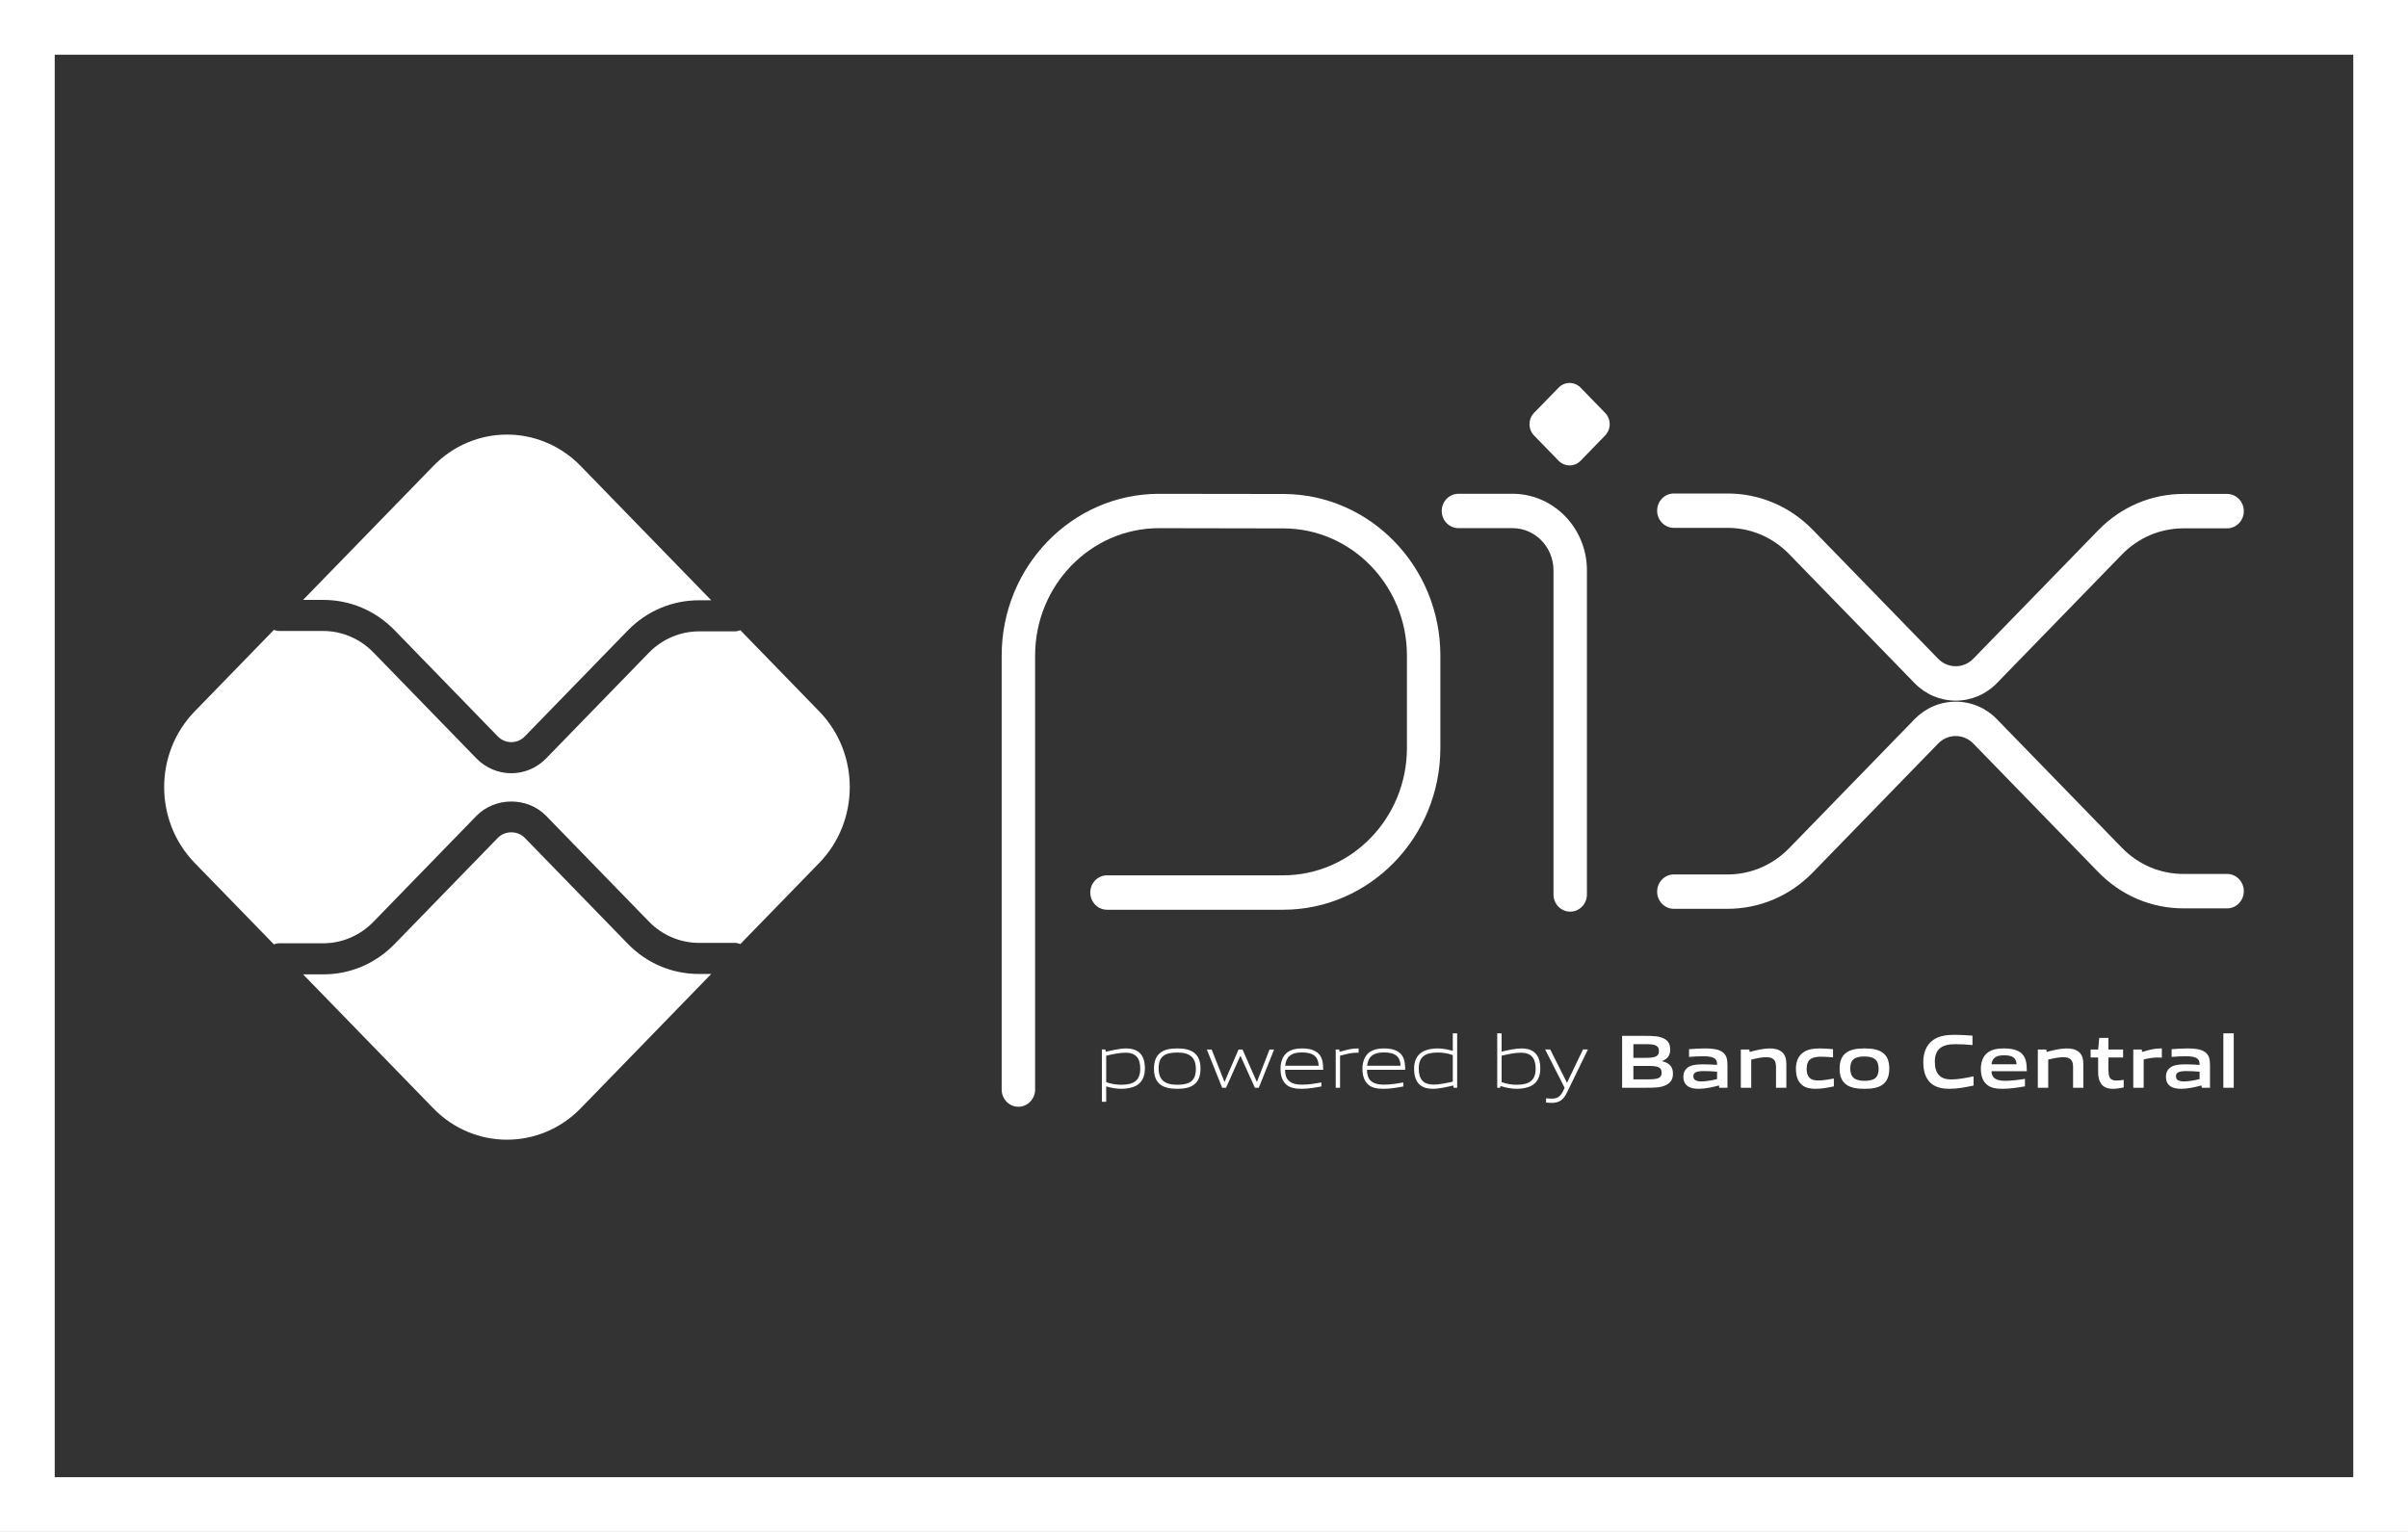
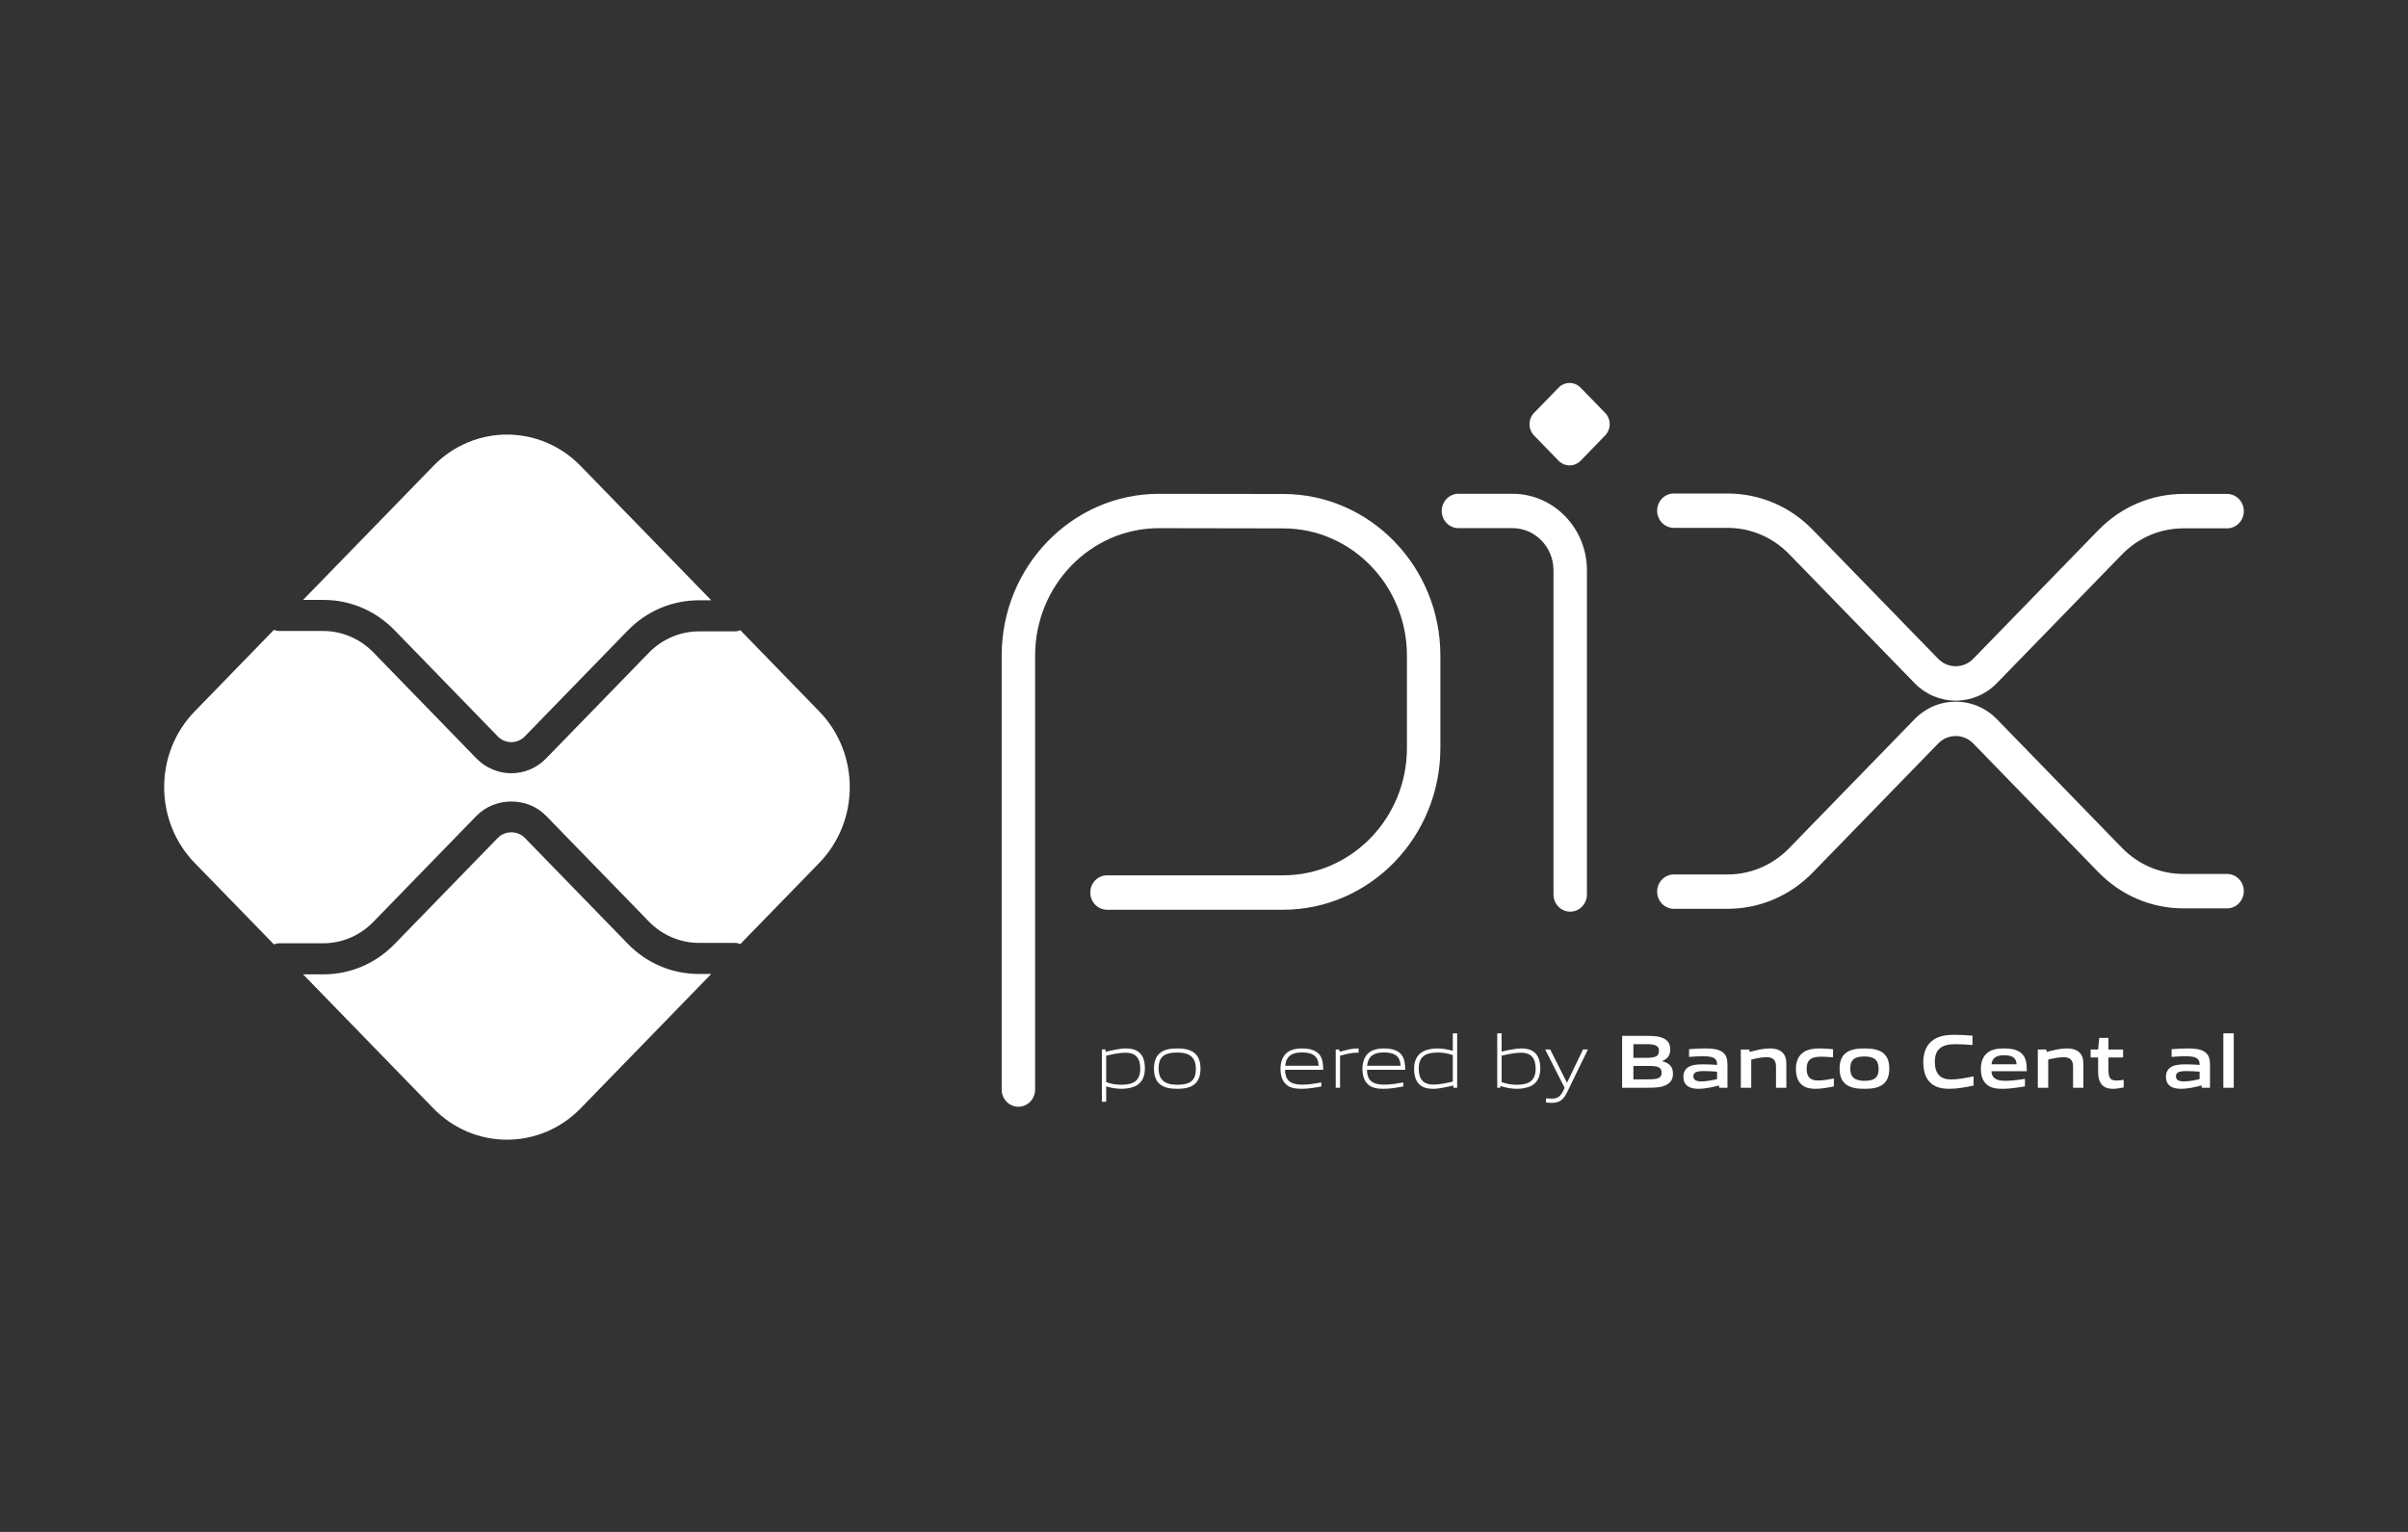
<svg xmlns="http://www.w3.org/2000/svg" width="44" height="28" viewBox="0 0 44 28" fill="none">
  <rect x="0" y="0" width="44" height="28" fill="#333333" stroke="none" />
-   <rect x="0.5" y="0.5" width="43" height="27" stroke="white" />
  <path d="M20.566 19.241C20.459 19.241 20.336 19.267 20.213 19.296V19.779C20.298 19.811 20.395 19.827 20.488 19.827C20.724 19.827 20.835 19.745 20.835 19.532C20.835 19.331 20.744 19.241 20.566 19.241ZM20.134 20.138V19.182H20.198L20.205 19.224C20.314 19.198 20.465 19.163 20.573 19.163C20.66 19.163 20.744 19.177 20.814 19.235C20.895 19.303 20.92 19.412 20.92 19.532C20.92 19.656 20.88 19.774 20.769 19.839C20.692 19.883 20.589 19.901 20.496 19.901C20.4 19.901 20.309 19.886 20.213 19.857V20.138H20.134Z" fill="white" />
  <path d="M21.512 19.238C21.276 19.238 21.171 19.314 21.171 19.527C21.171 19.734 21.275 19.827 21.512 19.827C21.746 19.827 21.851 19.752 21.851 19.538C21.851 19.332 21.747 19.238 21.512 19.238ZM21.815 19.827C21.736 19.885 21.631 19.901 21.512 19.901C21.389 19.901 21.284 19.883 21.207 19.827C21.121 19.764 21.086 19.662 21.086 19.533C21.086 19.405 21.121 19.302 21.207 19.238C21.284 19.181 21.389 19.163 21.512 19.163C21.633 19.163 21.736 19.181 21.815 19.238C21.902 19.302 21.936 19.405 21.936 19.531C21.936 19.66 21.901 19.764 21.815 19.827Z" fill="white" />
-   <path d="M22.93 19.882L22.668 19.302H22.662L22.403 19.882H22.332L22.052 19.183H22.14L22.372 19.77H22.378L22.631 19.183H22.704L22.963 19.77H22.969L23.197 19.183H23.281L23.001 19.882H22.93Z" fill="white" />
  <path d="M23.789 19.236C23.571 19.236 23.497 19.336 23.484 19.48H24.095C24.088 19.321 24.009 19.236 23.789 19.236ZM23.787 19.901C23.656 19.901 23.571 19.882 23.504 19.824C23.424 19.753 23.398 19.651 23.398 19.533C23.398 19.421 23.434 19.302 23.524 19.234C23.599 19.18 23.692 19.163 23.789 19.163C23.877 19.163 23.978 19.173 24.061 19.231C24.16 19.299 24.178 19.418 24.178 19.554H23.481C23.484 19.698 23.529 19.825 23.793 19.825C23.919 19.825 24.036 19.804 24.145 19.785V19.858C24.032 19.879 23.907 19.901 23.787 19.901Z" fill="white" />
  <path d="M24.407 19.882V19.183H24.471L24.478 19.224C24.622 19.187 24.689 19.163 24.816 19.163H24.825V19.241H24.806C24.7 19.241 24.636 19.256 24.486 19.296V19.882H24.407Z" fill="white" />
  <path d="M25.287 19.236C25.069 19.236 24.995 19.336 24.981 19.48H25.592C25.586 19.321 25.506 19.236 25.287 19.236ZM25.284 19.901C25.153 19.901 25.069 19.882 25.001 19.824C24.922 19.753 24.895 19.651 24.895 19.533C24.895 19.421 24.931 19.302 25.021 19.234C25.097 19.18 25.19 19.163 25.287 19.163C25.374 19.163 25.475 19.173 25.559 19.231C25.657 19.299 25.676 19.418 25.676 19.554H24.978C24.981 19.698 25.027 19.825 25.291 19.825C25.416 19.825 25.533 19.804 25.642 19.785V19.858C25.529 19.879 25.404 19.901 25.284 19.901Z" fill="white" />
  <path d="M26.546 19.285C26.461 19.253 26.364 19.238 26.272 19.238C26.036 19.238 25.924 19.32 25.924 19.533C25.924 19.735 26.016 19.824 26.193 19.824C26.3 19.824 26.424 19.797 26.546 19.77V19.285ZM26.561 19.882L26.554 19.84C26.445 19.867 26.294 19.901 26.187 19.901C26.099 19.901 26.016 19.889 25.946 19.829C25.865 19.761 25.839 19.652 25.839 19.533C25.839 19.408 25.88 19.291 25.99 19.227C26.067 19.181 26.171 19.163 26.265 19.163C26.359 19.163 26.451 19.18 26.546 19.207V18.887H26.626V19.882L26.561 19.882Z" fill="white" />
  <path d="M27.791 19.241C27.684 19.241 27.56 19.267 27.438 19.296V19.778C27.524 19.811 27.62 19.827 27.713 19.827C27.948 19.827 28.06 19.745 28.06 19.532C28.06 19.331 27.968 19.241 27.791 19.241ZM27.994 19.839C27.917 19.883 27.814 19.901 27.721 19.901C27.62 19.901 27.519 19.883 27.416 19.849L27.412 19.882H27.358V18.887H27.438V19.221C27.547 19.196 27.694 19.163 27.797 19.163C27.885 19.163 27.968 19.177 28.038 19.235C28.119 19.303 28.145 19.413 28.145 19.532C28.145 19.656 28.104 19.774 27.994 19.839Z" fill="white" />
  <path d="M28.25 20.151V20.075C28.289 20.079 28.326 20.081 28.351 20.081C28.45 20.081 28.509 20.052 28.564 19.937L28.589 19.882L28.234 19.182H28.326L28.63 19.786H28.635L28.925 19.182H29.015L28.633 19.968C28.563 20.111 28.487 20.158 28.348 20.158C28.317 20.158 28.284 20.155 28.25 20.151Z" fill="white" />
  <path d="M30.11 19.483H29.846V19.728H30.111C30.293 19.728 30.362 19.707 30.362 19.605C30.362 19.495 30.268 19.483 30.11 19.483ZM30.062 19.085H29.846V19.335H30.063C30.242 19.335 30.313 19.313 30.313 19.209C30.313 19.098 30.223 19.085 30.062 19.085ZM30.471 19.816C30.374 19.879 30.257 19.882 30.043 19.882H29.64V18.933H30.033C30.218 18.933 30.331 18.936 30.425 18.994C30.492 19.036 30.519 19.099 30.519 19.183C30.519 19.282 30.479 19.349 30.374 19.393V19.398C30.492 19.426 30.569 19.489 30.569 19.623C30.569 19.714 30.537 19.774 30.471 19.816Z" fill="white" />
  <path d="M31.375 19.588C31.295 19.581 31.215 19.577 31.13 19.577C30.991 19.577 30.942 19.606 30.942 19.671C30.942 19.732 30.983 19.766 31.089 19.766C31.178 19.766 31.285 19.745 31.375 19.724V19.588ZM31.415 19.882L31.41 19.84C31.294 19.87 31.159 19.901 31.041 19.901C30.968 19.901 30.89 19.892 30.835 19.85C30.784 19.813 30.759 19.752 30.759 19.681C30.759 19.602 30.793 19.529 30.874 19.491C30.945 19.457 31.041 19.454 31.128 19.454C31.2 19.454 31.295 19.458 31.375 19.464V19.451C31.375 19.342 31.305 19.306 31.113 19.306C31.04 19.306 30.949 19.31 30.863 19.318V19.177C30.959 19.169 31.066 19.163 31.155 19.163C31.274 19.163 31.396 19.173 31.472 19.228C31.55 19.285 31.565 19.364 31.565 19.468V19.882L31.415 19.882Z" fill="white" />
  <path d="M32.452 19.882V19.495C32.452 19.368 32.389 19.323 32.276 19.323C32.193 19.323 32.088 19.345 31.999 19.367V19.882H31.809V19.183H31.964L31.97 19.227C32.09 19.195 32.224 19.163 32.334 19.163C32.417 19.163 32.502 19.175 32.567 19.235C32.621 19.285 32.641 19.354 32.641 19.454V19.882H32.452Z" fill="white" />
  <path d="M33.177 19.901C33.09 19.901 32.994 19.889 32.924 19.828C32.841 19.759 32.816 19.649 32.816 19.531C32.816 19.421 32.851 19.3 32.955 19.232C33.04 19.175 33.145 19.163 33.254 19.163C33.332 19.163 33.409 19.169 33.494 19.177V19.326C33.425 19.32 33.343 19.314 33.277 19.314C33.096 19.314 33.012 19.372 33.012 19.533C33.012 19.684 33.075 19.749 33.223 19.749C33.309 19.749 33.41 19.732 33.509 19.713V19.857C33.402 19.879 33.286 19.901 33.177 19.901Z" fill="white" />
  <path d="M34.069 19.31C33.889 19.31 33.809 19.368 33.809 19.527C33.809 19.687 33.888 19.755 34.069 19.755C34.248 19.755 34.327 19.698 34.327 19.538C34.327 19.379 34.25 19.31 34.069 19.31ZM34.395 19.828C34.312 19.886 34.203 19.901 34.069 19.901C33.933 19.901 33.824 19.885 33.742 19.828C33.648 19.764 33.614 19.659 33.614 19.533C33.614 19.407 33.648 19.3 33.742 19.236C33.824 19.18 33.933 19.163 34.069 19.163C34.204 19.163 34.312 19.18 34.395 19.236C34.489 19.3 34.522 19.407 34.522 19.531C34.522 19.658 34.488 19.764 34.395 19.828Z" fill="white" />
  <path d="M35.618 19.901C35.504 19.901 35.38 19.882 35.287 19.803C35.176 19.709 35.143 19.563 35.143 19.407C35.143 19.267 35.186 19.101 35.33 19.004C35.441 18.929 35.58 18.914 35.72 18.914C35.823 18.914 35.928 18.921 36.042 18.93V19.101C35.944 19.092 35.823 19.085 35.728 19.085C35.466 19.085 35.354 19.188 35.354 19.407C35.354 19.63 35.458 19.73 35.652 19.73C35.778 19.73 35.919 19.703 36.062 19.673V19.842C35.919 19.871 35.77 19.901 35.618 19.901Z" fill="white" />
  <path d="M36.62 19.288C36.463 19.288 36.402 19.346 36.39 19.453H36.848C36.842 19.339 36.778 19.288 36.62 19.288ZM36.592 19.901C36.48 19.901 36.379 19.888 36.304 19.824C36.223 19.755 36.195 19.651 36.195 19.531C36.195 19.425 36.228 19.306 36.323 19.236C36.406 19.175 36.513 19.163 36.62 19.163C36.717 19.163 36.831 19.174 36.915 19.234C37.024 19.313 37.033 19.435 37.035 19.579H36.389C36.393 19.685 36.448 19.755 36.639 19.755C36.758 19.755 36.889 19.737 37.001 19.719V19.856C36.871 19.878 36.728 19.901 36.592 19.901Z" fill="white" />
  <path d="M37.88 19.882V19.495C37.88 19.368 37.816 19.323 37.703 19.323C37.62 19.323 37.515 19.345 37.426 19.367V19.882H37.236V19.183H37.391L37.398 19.227C37.517 19.195 37.651 19.163 37.761 19.163C37.845 19.163 37.929 19.175 37.994 19.235C38.048 19.285 38.068 19.354 38.068 19.454V19.882H37.88Z" fill="white" />
  <path d="M38.609 19.901C38.517 19.901 38.434 19.875 38.388 19.802C38.354 19.752 38.338 19.684 38.338 19.59V19.328H38.201V19.183H38.338L38.358 18.971H38.526V19.183H38.794V19.328H38.526V19.552C38.526 19.606 38.531 19.652 38.545 19.685C38.566 19.732 38.61 19.75 38.669 19.75C38.714 19.75 38.767 19.743 38.805 19.737V19.876C38.743 19.889 38.672 19.901 38.609 19.901Z" fill="white" />
-   <path d="M38.98 19.882V19.183H39.135L39.141 19.227C39.267 19.191 39.359 19.163 39.478 19.163C39.483 19.163 39.491 19.163 39.502 19.164V19.331C39.481 19.329 39.455 19.329 39.436 19.329C39.343 19.329 39.273 19.34 39.17 19.365V19.882H38.98Z" fill="white" />
  <path d="M40.192 19.588C40.113 19.581 40.032 19.577 39.947 19.577C39.809 19.577 39.76 19.606 39.76 19.671C39.76 19.732 39.8 19.766 39.907 19.766C39.996 19.766 40.102 19.745 40.192 19.724L40.192 19.588ZM40.233 19.882L40.227 19.84C40.111 19.87 39.977 19.901 39.858 19.901C39.786 19.901 39.708 19.892 39.652 19.85C39.601 19.813 39.577 19.752 39.577 19.681C39.577 19.602 39.611 19.529 39.691 19.491C39.763 19.457 39.858 19.454 39.946 19.454C40.017 19.454 40.113 19.458 40.192 19.464V19.451C40.192 19.342 40.122 19.306 39.931 19.306C39.857 19.306 39.767 19.31 39.681 19.318V19.177C39.776 19.169 39.884 19.163 39.973 19.163C40.091 19.163 40.214 19.173 40.289 19.228C40.367 19.285 40.382 19.364 40.382 19.468V19.882L40.233 19.882Z" fill="white" />
  <path d="M40.626 18.887H40.816V19.882H40.626V18.887Z" fill="white" />
  <path d="M18.608 20.229C18.44 20.229 18.303 20.088 18.303 19.915V11.983C18.303 10.352 19.592 9.026 21.177 9.026L23.454 9.029C25.034 9.033 26.319 10.357 26.319 11.982V13.671C26.319 15.301 25.029 16.628 23.445 16.628H20.228C20.059 16.628 19.922 16.487 19.922 16.313C19.922 16.14 20.059 15.999 20.228 15.999H23.445C24.692 15.999 25.708 14.955 25.708 13.671V11.982C25.708 10.703 24.696 9.66 23.453 9.658L21.177 9.654C19.929 9.654 18.914 10.699 18.914 11.983V19.915C18.914 20.088 18.777 20.229 18.608 20.229Z" fill="white" />
  <path d="M28.691 16.663C28.522 16.663 28.386 16.522 28.386 16.349V10.424C28.386 9.999 28.05 9.653 27.637 9.653H26.649C26.481 9.653 26.344 9.513 26.344 9.339C26.344 9.166 26.481 9.025 26.649 9.025H27.637C28.387 9.025 28.997 9.652 28.997 10.424V16.349C28.997 16.523 28.86 16.663 28.691 16.663Z" fill="white" />
  <path d="M28.479 8.421L28.031 7.96C27.92 7.846 27.92 7.661 28.031 7.546L28.479 7.086C28.59 6.971 28.771 6.971 28.882 7.086L29.329 7.546C29.441 7.661 29.441 7.846 29.329 7.96L28.882 8.421C28.771 8.535 28.59 8.535 28.479 8.421Z" fill="white" />
  <path d="M35.736 12.806C35.451 12.806 35.184 12.692 34.983 12.485L32.692 10.128C32.391 9.819 31.991 9.648 31.565 9.648H30.585C30.417 9.648 30.28 9.507 30.28 9.334C30.28 9.16 30.417 9.02 30.585 9.02H31.565C32.154 9.02 32.708 9.256 33.124 9.684L35.414 12.04C35.5 12.129 35.614 12.177 35.736 12.177C35.857 12.177 35.971 12.129 36.057 12.04L38.339 9.693C38.756 9.264 39.309 9.028 39.898 9.028H40.694C40.863 9.028 41 9.169 41 9.342C41 9.516 40.863 9.657 40.694 9.657H39.898C39.472 9.657 39.072 9.827 38.771 10.137L36.489 12.485C36.288 12.692 36.02 12.806 35.736 12.806Z" fill="white" />
  <path d="M31.565 16.611H30.585C30.417 16.611 30.28 16.471 30.28 16.297C30.28 16.124 30.417 15.983 30.585 15.983H31.565C31.991 15.983 32.391 15.812 32.692 15.503L34.983 13.146C35.184 12.939 35.451 12.825 35.736 12.825C36.02 12.825 36.288 12.939 36.489 13.146L38.771 15.494C39.072 15.804 39.473 15.974 39.898 15.974H40.695C40.863 15.974 41 16.115 41 16.288C41 16.462 40.863 16.603 40.695 16.603H39.898C39.309 16.603 38.756 16.367 38.339 15.938L36.057 13.59C35.971 13.502 35.857 13.453 35.736 13.453C35.614 13.453 35.501 13.502 35.415 13.59L33.124 15.947C32.708 16.375 32.154 16.611 31.565 16.611Z" fill="white" />
  <path d="M12.77 17.802C12.278 17.802 11.816 17.606 11.469 17.248L9.59 15.315C9.458 15.179 9.228 15.179 9.096 15.315L7.21 17.255C6.862 17.613 6.4 17.809 5.909 17.809H5.538L7.918 20.258C8.661 21.022 9.866 21.022 10.61 20.258L12.996 17.802H12.77Z" fill="white" />
  <path d="M5.909 10.965C6.4 10.965 6.862 11.162 7.21 11.519L9.096 13.46C9.232 13.599 9.453 13.6 9.589 13.46L11.469 11.526C11.816 11.169 12.278 10.972 12.77 10.972H12.996L10.61 8.517C9.866 7.752 8.661 7.752 7.918 8.517L5.538 10.965L5.909 10.965Z" fill="white" />
  <path d="M14.97 13.003L13.528 11.519C13.496 11.532 13.462 11.54 13.425 11.54H12.77C12.431 11.54 12.099 11.682 11.859 11.928L9.98 13.861C9.805 14.042 9.574 14.133 9.343 14.133C9.112 14.133 8.881 14.042 8.705 13.862L6.819 11.921C6.579 11.675 6.248 11.533 5.909 11.533H5.102C5.068 11.533 5.036 11.525 5.005 11.513L3.557 13.003C2.814 13.767 2.814 15.007 3.557 15.772L5.005 17.261C5.036 17.25 5.068 17.241 5.102 17.241H5.909C6.248 17.241 6.579 17.1 6.819 16.853L8.705 14.913C9.046 14.563 9.64 14.562 9.98 14.913L11.859 16.846C12.099 17.093 12.431 17.234 12.77 17.234H13.425C13.462 17.234 13.496 17.242 13.528 17.255L14.97 15.772C15.713 15.007 15.713 13.767 14.97 13.003Z" fill="white" />
</svg>